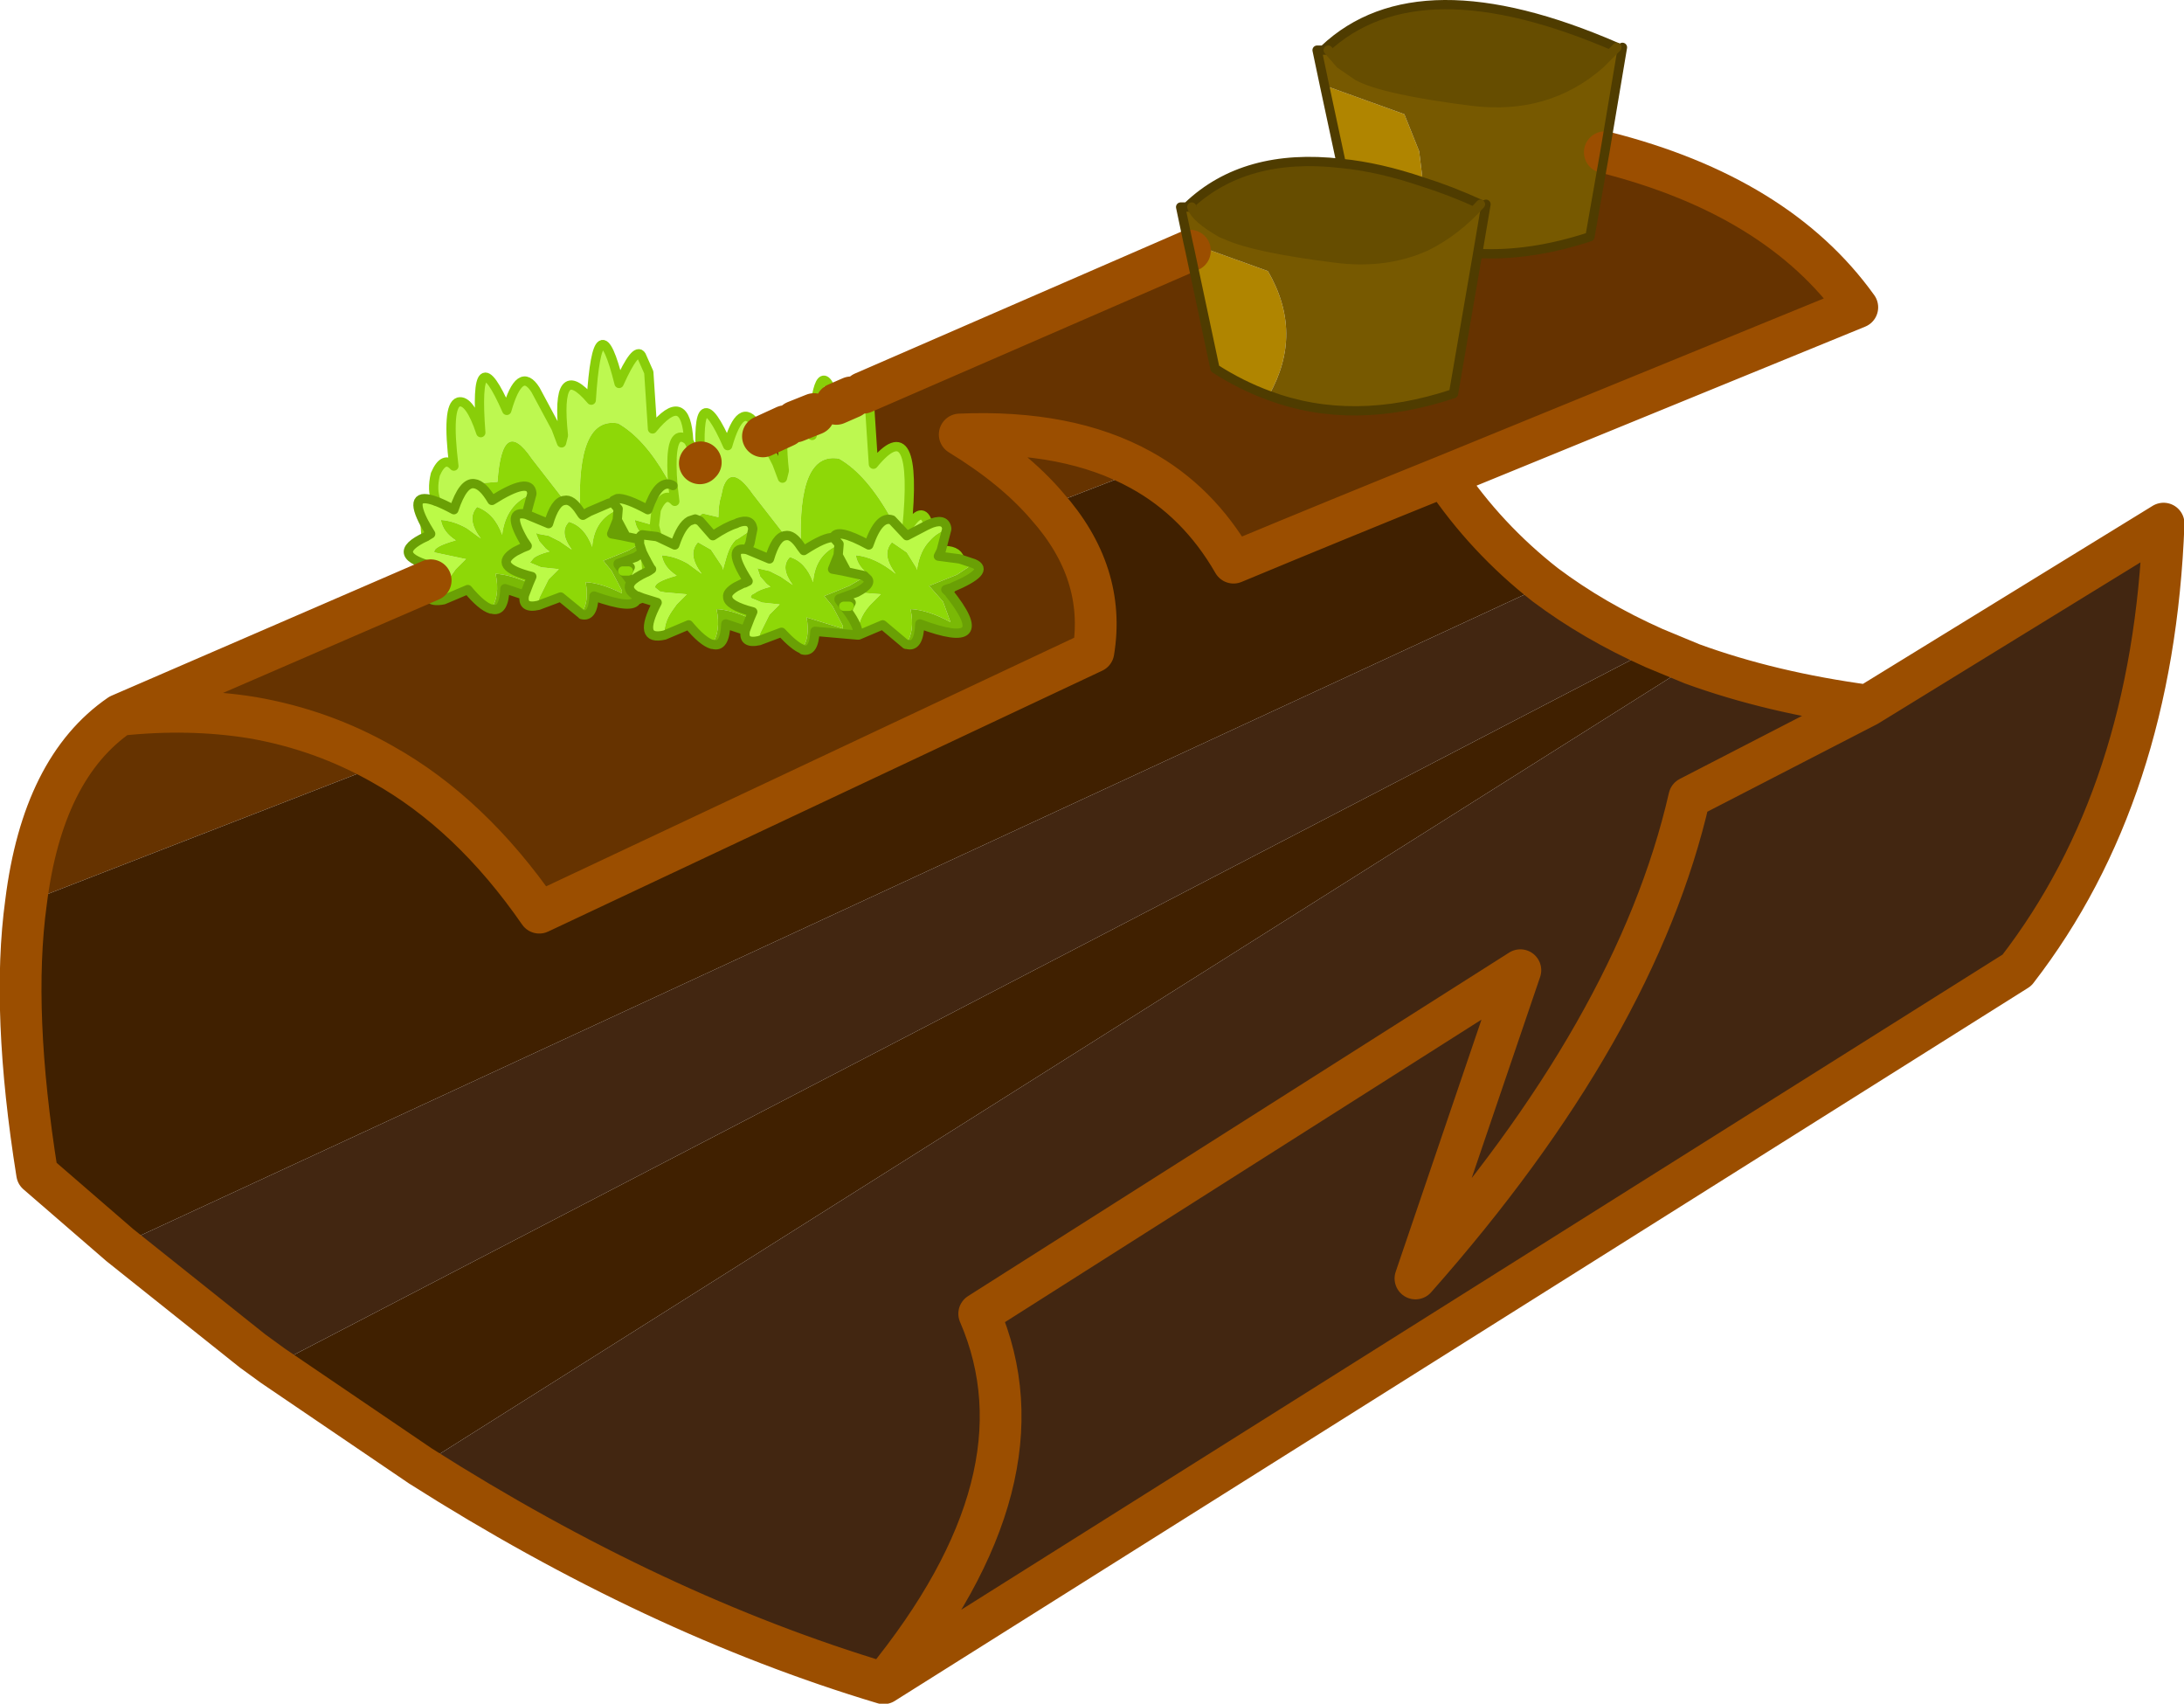
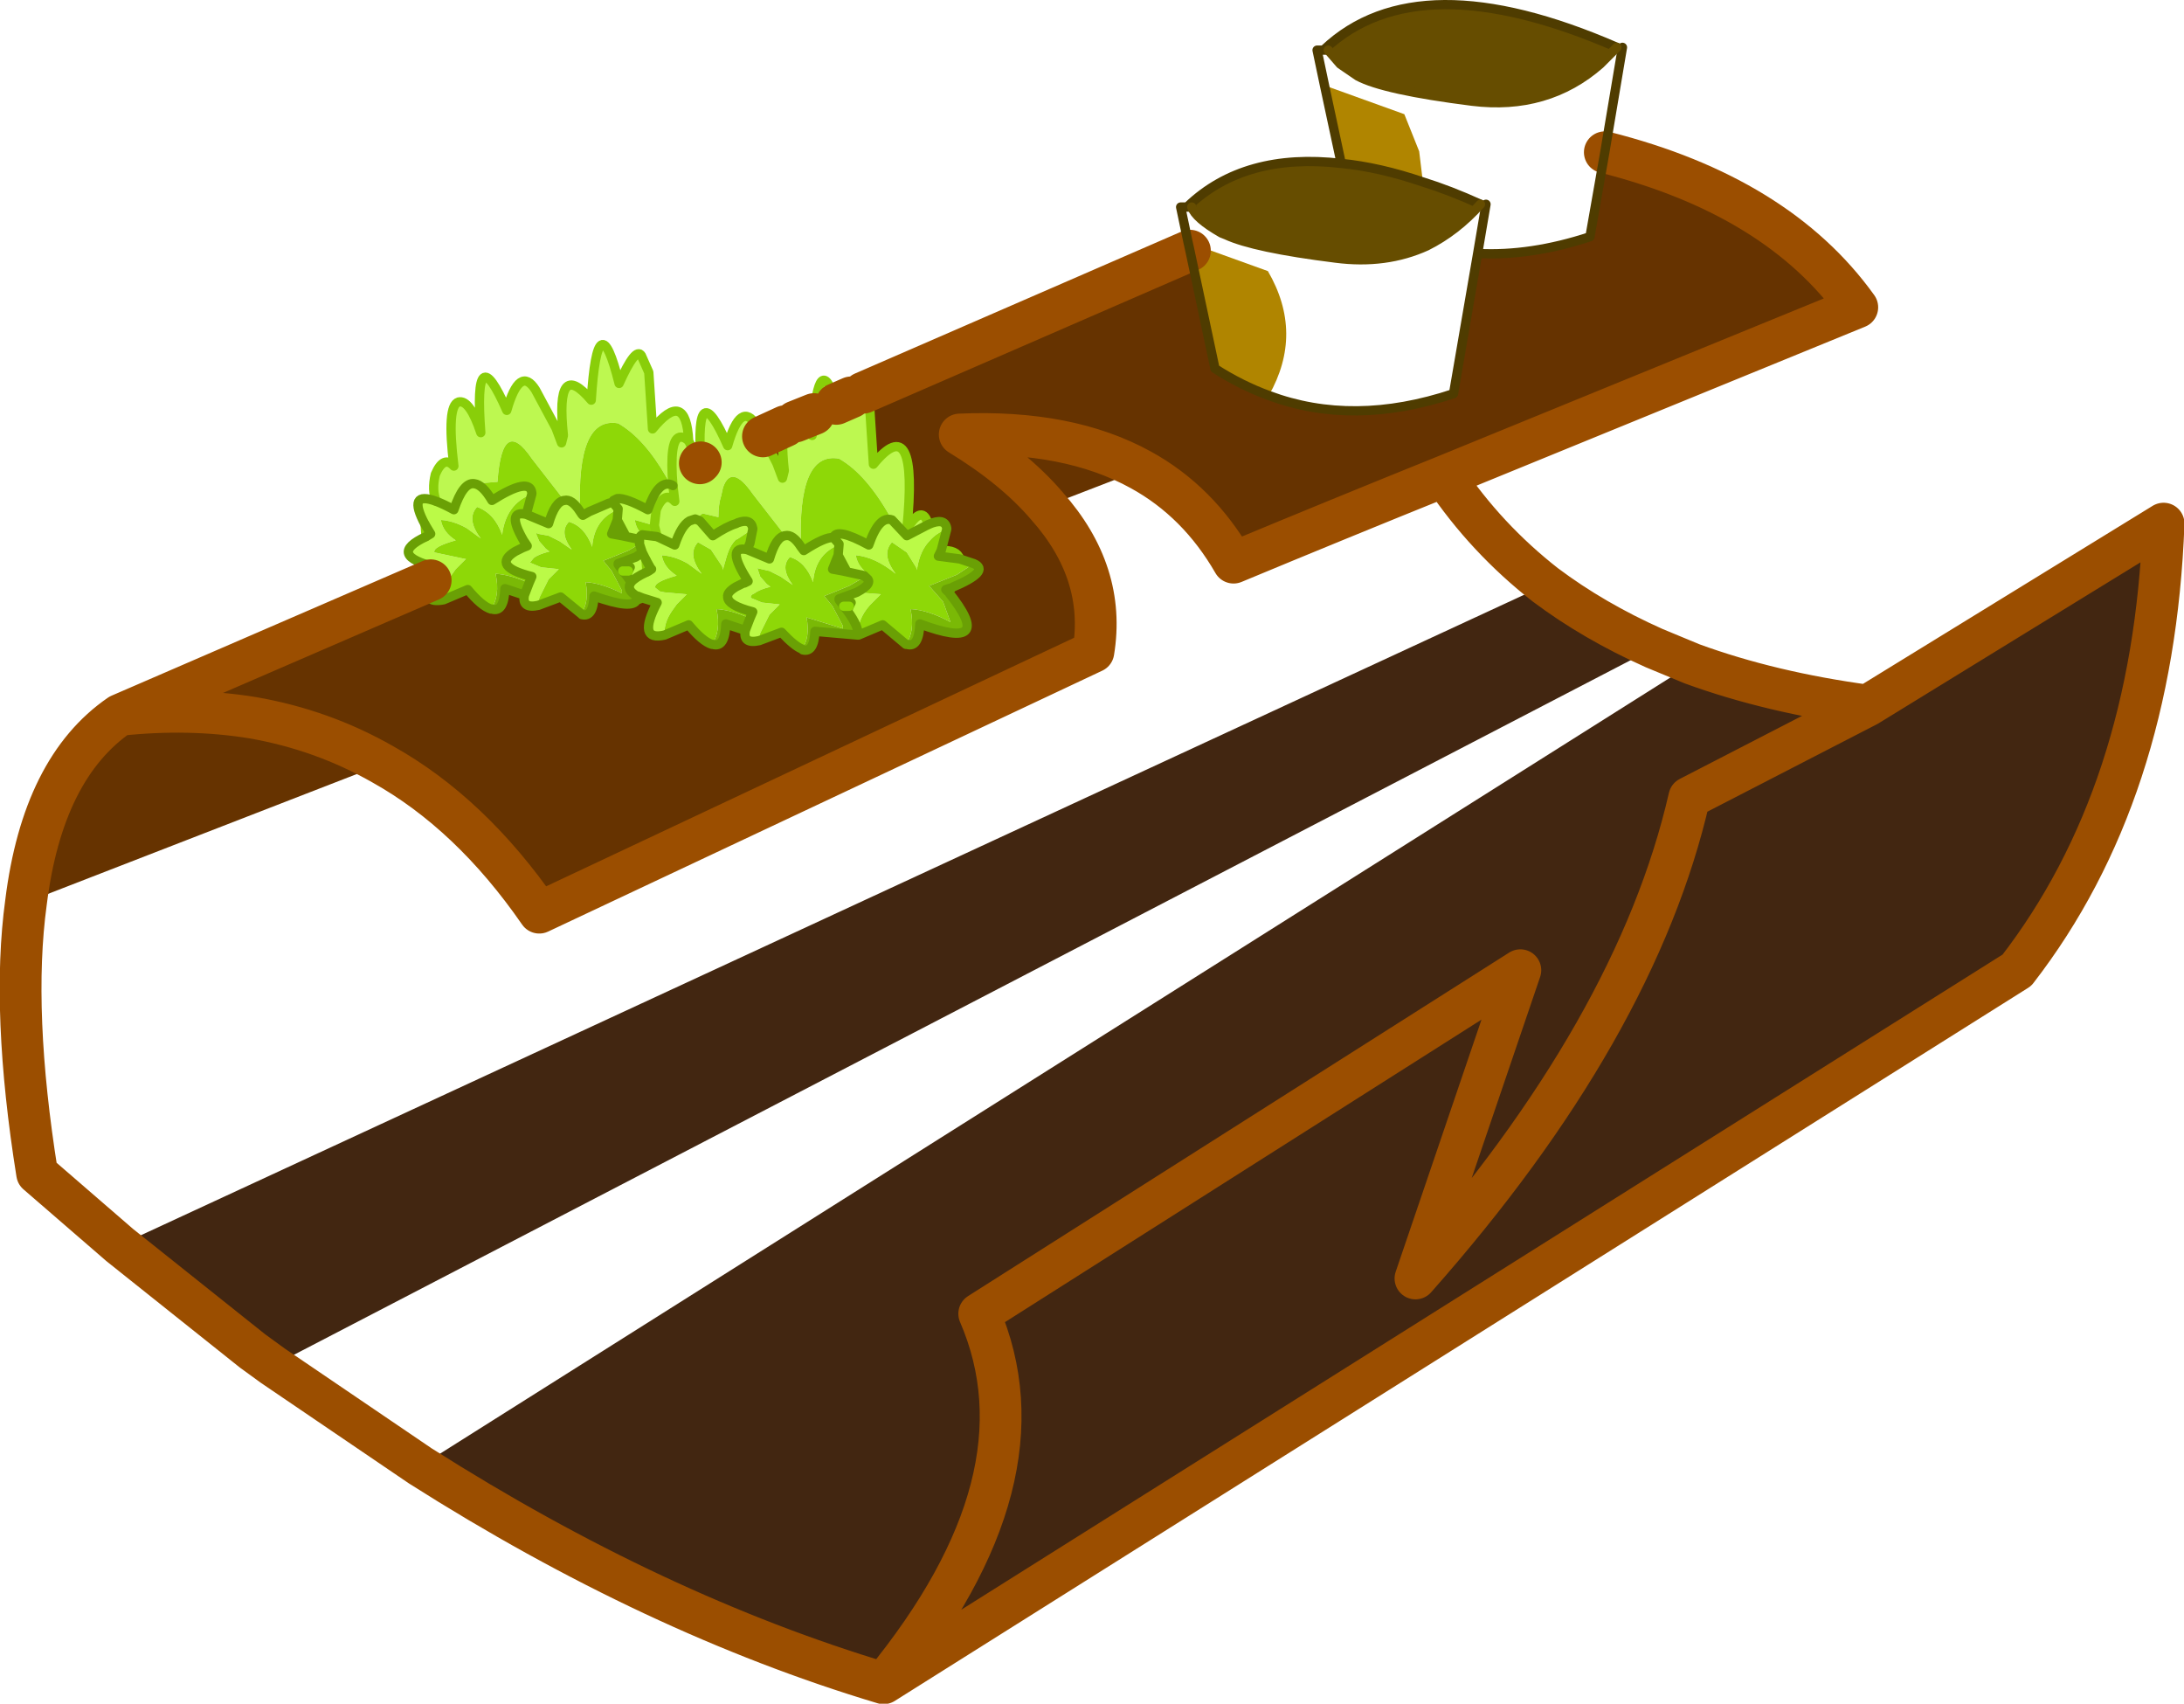
<svg xmlns="http://www.w3.org/2000/svg" xmlns:xlink="http://www.w3.org/1999/xlink" width="117.65px" height="91.75px">
  <g transform="matrix(1, 0, 0, 1, -216.15, -154.5)">
    <use xlink:href="#object-0" width="117.65" height="91.75" transform="matrix(1, 0, 0, 1, 216.15, 154.5)" />
  </g>
  <defs>
    <g transform="matrix(1, 0, 0, 1, -216.15, -154.5)" id="object-0">
      <path fill-rule="evenodd" fill="#bdf850" stroke="none" d="M239.65 181.5Q239.4 180.9 239.6 180.05Q240.05 179 240.6 179.6Q240.2 176.35 240.85 176.15Q241.45 176 242.05 177.8Q241.65 172.5 243.45 176.6Q244.15 174.15 245 175.5L246.1 177.55L246.4 178.35L246.5 177.95Q246.05 173.75 248 176.05Q248.35 170.55 249.5 175.15Q250.4 173.15 250.7 173.65L251.1 174.55L251.3 177.6Q253.1 175.4 253.25 178.25Q253 178 252.75 178.05Q252.2 178.2 252.4 180.65L252.3 180.6L252.05 180.2Q250.85 178.1 249.45 177.3Q247.2 176.9 247.4 182.05Q246.95 181.35 246.55 181.45L244.8 179.2Q243.2 176.85 242.95 180.45L241.7 180.55Q241.1 180.45 240.6 181.95Q240.05 181.65 239.65 181.5M252.4 180.65Q252.2 178.2 252.75 178.05Q253 178 253.25 178.25L253.85 179.45L253.95 179.7L253.9 179.4Q253.6 174.55 255.35 178.5Q256.05 176.05 256.9 177.4L257.25 178L258 179.45L258.3 180.25L258.4 179.85Q258.2 178.05 258.45 177.45Q258.75 177.35 259 177.2L259.9 177.95L260 176.8Q260.35 173.45 261.2 176.25L261.4 177.05L262 175.9Q262.4 175.25 262.6 175.55L262.65 175.65L263 176.45L263.2 179.5Q265.65 176.5 265 183Q265.85 181.6 266.15 182.75L265 183.35L264.2 182.5Q262.85 180.05 261.35 179.2Q259.1 178.8 259.3 183.95Q258.85 183.25 258.45 183.35L256.7 181.1Q255.55 179.45 255.1 180.75L255 181.2Q254.85 181.65 254.85 182.35L254 182.15L253.6 182.45L253.3 182.55Q252.85 182.8 252.5 183.85L251.55 183.4L251.4 182.8L251.5 181.95Q251.95 180.9 252.5 181.5L252.4 180.65M239.1 183.4L239.05 182.75L239.35 183.25L239.1 183.4M267.85 184.6L266.7 184.45L266.85 184.15Q267.7 184.1 267.85 184.6M267.25 186.4L267.1 186.25L267.4 186.15L267.25 186.4M250.95 184.65L251.2 185.1L251.25 185.15L251.1 185.25L251 185.3L250.95 184.65" />
      <path fill-rule="evenodd" fill="#bbfa47" stroke="none" d="M239.65 181.5Q240.05 181.65 240.6 181.95Q241.1 180.45 241.7 180.55Q242.15 180.6 242.65 181.45Q244.7 180.15 244.8 181.05L244.8 181.1Q243.4 181.65 243.2 183.3Q242.8 182.15 241.85 181.8Q241.25 182.45 242.05 183.5L241.3 182.95Q240.6 182.55 239.9 182.5Q240 183.15 240.7 183.6Q239.45 183.95 239.55 184.25L241.2 184.6L241.25 184.6L241.2 184.65L240.7 185.15L240.45 185.5Q240 186.15 240.05 186.8Q238.8 187.05 239.35 185.75L239.65 185.05Q236.95 184.4 239.1 183.4L239.35 183.25L239.05 182.75Q238.05 180.9 239.65 181.5M246.55 181.45Q246.95 181.35 247.4 182.05L247.5 182.2L247.55 182.25L247.9 182.05L248.95 181.6L249.15 181.55L249.45 181.9L249.2 182.05Q248.15 182.6 248.05 183.95Q247.65 182.85 246.8 182.6Q246.25 183.15 246.95 184.1L246.3 183.65L245.7 183.35L245.15 183.25L245.05 183.2L245.05 183.3L245.2 183.65L245.55 184.05L245.75 184.2Q245.15 184.35 244.9 184.55L244.7 184.8L245.3 185.05L246.25 185.15L246.05 185.35L245.7 185.7L245.2 186.7L245.15 187.1Q244.25 187.3 244.4 186.55L244.65 185.9L244.8 185.55Q242.6 185 243.9 184.2L244.3 184L244.55 183.9L244.35 183.6Q243.4 181.95 244.5 182.2L245.7 182.7Q246.05 181.5 246.55 181.45M252.3 180.6L252.4 180.65L252.5 181.5Q251.95 180.9 251.5 181.95L251.4 182.8L250.35 182.5Q250.4 182.95 250.75 183.3L251.55 183.4L252.5 183.85Q252.85 182.8 253.3 182.55L253.6 182.45L253.85 182.55L254.55 183.35Q255.3 182.85 255.8 182.7L255.9 182.65Q256.6 182.4 256.7 182.95L256.7 183L256.6 183.05L255.85 183.55L255.8 183.55Q255.5 183.85 255.35 184.3L255.3 184.45L255.1 185.15L255.1 185.2L255.05 185L254.45 184.1L253.75 183.7Q253.15 184.35 253.95 185.4L253.2 184.85Q252.5 184.45 251.8 184.4Q251.9 185.05 252.6 185.5Q251.35 185.85 251.45 186.15L251.7 186.35L251.95 186.4L253.1 186.5L253.15 186.5L253.1 186.55L252.6 187.05L252.35 187.4Q251.9 188.05 251.95 188.7Q250.45 189.05 251.55 186.95L250.75 186.7L250.5 186.6L250.45 186.6Q249.85 186.25 250.15 185.85Q250.35 185.6 251 185.3L251.1 185.25L251.25 185.15L251.2 185.1L250.95 184.65L250.9 184.55L250.95 184.65L251 185.3Q250.35 185.6 250.15 185.85L249.9 185.5L250 185.25L250.1 185.05L249.45 184.85L250.4 184.5L250.9 184.55L250.75 184.25L250.6 183.8L250.6 183.55L249.65 183.35L249.8 183.25L249.4 182.5L249.45 181.9L249.15 181.55L249.2 181.45L249.4 181.35Q249.85 181.3 251.05 181.95Q251.6 180.35 252.3 180.6M258.45 183.35Q258.85 183.25 259.3 183.95L259.45 184.15Q260.6 183.4 261.05 183.45L261.35 183.8L261.05 183.45Q261.2 182.9 262.95 183.85Q263.5 182.25 264.2 182.5L265 183.35L266.15 182.75Q267.05 182.35 267.15 182.95L267.15 183Q266.6 183.2 266.25 183.6Q265.7 184.15 265.55 185.15L265.55 185.2L265.5 185.05L265 184.25L264.2 183.7Q263.6 184.35 264.4 185.4Q263.3 184.5 262.25 184.4Q262.35 185.05 263.05 185.5L262.8 185.6L262.7 185.5L261.55 185.25L261.7 185.15L261.3 184.4L261.35 183.8L261.1 183.95Q260.05 184.5 259.95 185.85Q259.55 184.75 258.7 184.5Q258.15 185.05 258.85 186L258.2 185.55L257.6 185.25L256.95 185.1L257.1 185.55L257.45 185.95L257.65 186.1Q257.05 186.25 256.8 186.45Q256.55 186.55 256.6 186.7L257.2 186.95L258.15 187.05L257.95 187.25L257.6 187.6L257.1 188.6L257.05 189Q256.15 189.2 256.3 188.45L256.55 187.8L256.7 187.45Q255.35 187.1 255.35 186.65Q255.3 186.4 255.8 186.1L256.2 185.9L256.25 185.9L256.45 185.8Q255.2 183.85 256.4 184.1L257.6 184.6Q257.95 183.4 258.45 183.35M262.3 186.4L263.6 186.5L263 187.1Q262.3 187.9 262.4 188.7L262.35 188.7Q262.45 188.3 261.8 187.4L261.9 187.15L262 186.95L261.35 186.75L262.3 186.4M250.45 186.6L250.5 186.6L250.5 186.8L250.45 186.8L250.45 186.6M250.6 183.55Q250.6 183.35 250.75 183.3Q250.6 183.35 250.6 183.55" />
      <path fill-rule="evenodd" fill="#8ed807" stroke="none" d="M241.7 180.55L242.95 180.45Q243.2 176.85 244.8 179.2L246.55 181.45Q246.05 181.5 245.7 182.7L244.5 182.2L244.8 181.1Q243.4 181.65 243.2 183.3Q242.8 182.15 241.85 181.8Q241.25 182.45 242.05 183.5L241.3 182.95Q240.6 182.55 239.9 182.5Q240 183.15 240.7 183.6Q239.45 183.95 239.55 184.25L241.2 184.6L241.25 184.6L241.2 184.65L240.7 185.15L240.45 185.5Q240 186.15 240.05 186.8L241.35 186.25Q242.1 187.15 242.6 187.3Q243.1 186.6 242.85 185.4Q243.65 185.45 244.65 185.9L244.8 185.55Q242.6 185 243.9 184.2L243.85 184.15L244.3 184L244.55 183.9L244.35 183.6Q243.4 181.95 244.5 182.2L244.8 181.1L244.8 181.05Q244.7 180.15 242.65 181.45Q242.15 180.6 241.7 180.55M247.4 182.05Q247.2 176.9 249.45 177.3Q250.85 178.1 252.05 180.2L252.3 180.6Q251.6 180.35 251.05 181.95Q249.85 181.3 249.4 181.35L249.2 181.45L249.15 181.55L248.95 181.6L247.9 182.05L247.55 182.25L247.5 182.2L247.4 182.05M245.15 187.1L245.2 186.7L245.7 185.7L246.05 185.35L246.25 185.15L245.3 185.05L244.7 184.8L244.9 184.55Q245.15 184.35 245.75 184.2L245.55 184.05L245.2 183.65L245.05 183.3L245.05 183.2L245.15 183.25L245.7 183.35L246.3 183.65L246.95 184.1Q246.25 183.15 246.8 182.6Q247.65 182.85 248.05 183.95Q248.15 182.6 249.2 182.05L249.45 181.9L249.4 182.5L249.1 183.25L249.65 183.35L250.6 183.55L250.6 183.8L250 184.15L248.9 184.6L248.65 184.7L249.1 185.25L249.65 186.3L249.65 186.5L249.65 186.45Q248.55 185.9 247.7 185.85Q247.9 186.95 247.45 187.55L246.35 186.65L245.15 187.1M251.4 182.8L251.55 183.4L250.75 183.3Q250.4 182.95 250.35 182.5L251.4 182.8M253.6 182.45L254 182.15L254.85 182.35Q254.85 181.65 255 181.2L255.1 180.75Q255.55 179.45 256.7 181.1L258.45 183.35Q257.95 183.4 257.6 184.6L256.4 184.1Q255.2 183.85 256.45 185.8L256.25 185.9L256.2 185.9L255.75 186.05L255.8 186.1Q255.3 186.4 255.35 186.65Q255.35 187.1 256.7 187.45L256.55 187.8Q255.55 187.35 254.75 187.3Q255 188.5 254.5 189.2Q254 189.05 253.25 188.15L251.95 188.7Q251.9 188.05 252.35 187.4L252.6 187.05L253.1 186.55L253.15 186.5L253.1 186.5L251.95 186.4L251.7 186.35L251.45 186.15Q251.35 185.85 252.6 185.5Q251.9 185.05 251.8 184.4Q252.5 184.45 253.2 184.85L253.95 185.4Q253.15 184.35 253.75 183.7L254.45 184.1L255.05 185L255.1 185.2L255.1 185.15L255.3 184.45L255.35 184.3Q255.5 183.85 255.8 183.55L255.85 183.55L256.6 183.05L256.7 183L256.7 182.95Q256.6 182.4 255.9 182.65L255.8 182.7Q255.3 182.85 254.55 183.35L253.85 182.55L253.6 182.45M259.3 183.95Q259.1 178.8 261.35 179.2Q262.85 180.05 264.2 182.5Q263.5 182.25 262.95 183.85Q261.2 182.9 261.05 183.45Q260.6 183.4 259.45 184.15L259.3 183.95M256.7 183L256.55 183.75L256.4 184.1L256.55 183.75L256.7 183M268.6 184.85L267.7 185.45L266.2 186.05L266.95 186.9L267.35 188Q266.15 187.35 265.2 187.3Q265.45 188.5 264.95 189.2L263.7 188.15L262.4 188.7Q262.3 187.9 263 187.1L263.6 186.5L262.3 186.4Q263.25 185.9 262.8 185.6L263.05 185.5Q262.35 185.05 262.25 184.4Q263.3 184.5 264.4 185.4Q263.6 184.35 264.2 183.7L265 184.25L265.5 185.05L265.55 185.2L265.55 185.15Q265.7 184.15 266.25 183.6Q266.6 183.2 267.15 183L266.85 184.15L266.7 184.45L267.85 184.6L268.6 184.85M262.7 185.5L262.5 185.7L261.9 186.05L260.8 186.5L260.55 186.6L261 187.15L261.55 188.2L261.55 188.4L261.55 188.35L259.6 187.75Q259.8 188.85 259.35 189.45Q258.95 189.3 258.25 188.55L257.05 189L257.1 188.6L257.6 187.6L257.95 187.25L258.15 187.05L257.2 186.95L256.6 186.7Q256.55 186.55 256.8 186.45Q257.05 186.25 257.65 186.1L257.45 185.95L257.1 185.55L256.95 185.1L257.6 185.25L258.2 185.55L258.85 186Q258.15 185.05 258.7 184.5Q259.55 184.75 259.95 185.85Q260.05 184.5 261.1 183.95L261.35 183.8L261.3 184.4L261.7 185.15L261.55 185.25L262.7 185.5M261.6 187.15L261.35 186.8L261.35 186.75L262 186.95L261.9 187.15L261.6 187.15M261.3 184.4L261 185.15L261.55 185.25L261 185.15L261.3 184.4M249.65 183.35L249.1 183.25L249.4 182.5L249.8 183.25L249.65 183.35M250.5 186.6L250.75 186.7L250.5 186.8L250.5 186.6M250.75 184.25L250.9 184.55L250.4 184.5L250.75 184.25M249.45 184.85L250.1 185.05L250 185.25L249.7 185.25L249.45 184.9L249.45 184.85" />
-       <path fill-rule="evenodd" fill="#663300" stroke="none" d="M253.85 179.45L253.9 179.4L253.95 179.7L253.85 179.45M257.25 178L258.45 177.45Q258.2 178.05 258.4 179.85L258.3 180.25L258 179.45L257.25 178M259 177.2L260 176.8L259.9 177.95L259 177.2M261.2 176.25L262 175.9L261.4 177.05L261.2 176.25M262.65 175.65L280.25 168L281.6 174.35Q283 175.25 284.5 175.8Q289.05 177.5 294.45 175.7L295.75 168.15Q298.6 168.3 301.8 167.25L302.6 162.7Q311.9 165.05 316.2 171.05L293.95 180.15Q288.25 182.45 282.6 184.8Q280.7 181.5 277.6 179.8Q273.7 177.65 267.85 177.9Q270.8 179.7 272.55 181.75Q270.8 179.7 267.85 177.9Q273.7 177.65 277.6 179.8L272.55 181.75Q275.75 185.35 275.05 189.6L245.2 203.65Q241.5 198.3 236.75 195.65Q233.5 193.8 229.75 193.15Q226.35 192.6 222.6 193Q218.45 195.85 217.55 203.1L236.75 195.65Q233.5 193.8 229.75 193.15Q226.35 192.6 222.6 193L239.35 185.75Q238.8 187.05 240.05 186.8L241.35 186.25Q242.1 187.15 242.6 187.3L242.65 187.3Q243.3 187.5 243.35 186.2L244.4 186.55Q244.25 187.3 245.15 187.1L246.35 186.65L247.45 187.55L247.5 187.6Q248.1 187.75 248.15 186.6Q250.25 187.35 250.45 186.8L250.5 186.8L250.75 186.7L251.55 186.95Q250.45 189.05 251.95 188.7L253.25 188.15Q254 189.05 254.5 189.2L254.55 189.2Q255.2 189.4 255.25 188.1L256.3 188.45Q256.15 189.2 257.05 189L258.25 188.55Q258.95 189.3 259.35 189.45L259.4 189.5Q260 189.65 260.05 188.5L262.35 188.7L262.4 188.7L263.7 188.15L264.95 189.2L265 189.2Q265.65 189.4 265.7 188.1Q269.85 189.65 267.25 186.4L267.4 186.15Q269.55 185.25 268.6 184.85L267.85 184.6Q267.7 184.1 266.85 184.15L267.15 183L267.15 182.95Q267.05 182.35 266.15 182.75Q265.85 181.6 265 183Q265.65 176.5 263.2 179.5L263 176.45L262.65 175.65M261.8 187.4L261.6 187.15L261.9 187.15L261.8 187.4M250 185.25L249.9 185.5L249.7 185.25L250 185.25" />
+       <path fill-rule="evenodd" fill="#663300" stroke="none" d="M253.85 179.45L253.9 179.4L253.95 179.7L253.85 179.45M257.25 178L258.45 177.45Q258.2 178.05 258.4 179.85L258.3 180.25L258 179.45L257.25 178M259 177.2L260 176.8L259.9 177.95L259 177.2M261.2 176.25L262 175.9L261.4 177.05L261.2 176.25M262.65 175.65L280.25 168Q283 175.25 284.5 175.8Q289.05 177.5 294.45 175.7L295.75 168.15Q298.6 168.3 301.8 167.25L302.6 162.7Q311.9 165.05 316.2 171.05L293.95 180.15Q288.25 182.45 282.6 184.8Q280.7 181.5 277.6 179.8Q273.7 177.65 267.85 177.9Q270.8 179.7 272.55 181.75Q270.8 179.7 267.85 177.9Q273.7 177.65 277.6 179.8L272.55 181.75Q275.75 185.35 275.05 189.6L245.2 203.65Q241.5 198.3 236.75 195.65Q233.5 193.8 229.75 193.15Q226.35 192.6 222.6 193Q218.45 195.85 217.55 203.1L236.75 195.65Q233.5 193.8 229.75 193.15Q226.35 192.6 222.6 193L239.35 185.75Q238.8 187.05 240.05 186.8L241.35 186.25Q242.1 187.15 242.6 187.3L242.65 187.3Q243.3 187.5 243.35 186.2L244.4 186.55Q244.25 187.3 245.15 187.1L246.35 186.65L247.45 187.55L247.5 187.6Q248.1 187.75 248.15 186.6Q250.25 187.35 250.45 186.8L250.5 186.8L250.75 186.7L251.55 186.95Q250.45 189.05 251.95 188.7L253.25 188.15Q254 189.05 254.5 189.2L254.55 189.2Q255.2 189.4 255.25 188.1L256.3 188.45Q256.15 189.2 257.05 189L258.25 188.55Q258.95 189.3 259.35 189.45L259.4 189.5Q260 189.65 260.05 188.5L262.35 188.7L262.4 188.7L263.7 188.15L264.95 189.2L265 189.2Q265.65 189.4 265.7 188.1Q269.85 189.65 267.25 186.4L267.4 186.15Q269.55 185.25 268.6 184.85L267.85 184.6Q267.7 184.1 266.85 184.15L267.15 183L267.15 182.95Q267.05 182.35 266.15 182.75Q265.85 181.6 265 183Q265.65 176.5 263.2 179.5L263 176.45L262.65 175.65M261.8 187.4L261.6 187.15L261.9 187.15L261.8 187.4M250 185.25L249.9 185.5L249.7 185.25L250 185.25" />
      <path fill-rule="evenodd" fill="#b08500" stroke="none" d="M280.25 168L280.15 167.55L284.45 169.1Q286.4 172.45 284.5 175.8Q283 175.25 281.6 174.35L280.25 168M288.4 163.3L287.5 159.1L291.8 160.65L292.6 162.65L292.8 164.3Q290.45 163.5 288.4 163.3" />
-       <path fill-rule="evenodd" fill="#775900" stroke="none" d="M280.15 167.55L279.75 165.65L280.35 165.65Q280.55 166.25 281.95 167.05L282.2 167.15Q283.7 167.85 288.1 168.4Q290.8 168.75 293 167.75Q294.6 166.95 295.9 165.5Q294.25 164.75 292.8 164.3L292.6 162.65L291.8 160.65L287.5 159.1L287.1 157.2L287.7 157.2L288.35 157.95L289.3 158.6Q290.7 159.35 295.45 159.95Q299.5 160.45 302.35 157.95L303.25 157.05L303.55 157.05L302.6 162.7L301.8 167.25Q298.6 168.3 295.75 168.15L294.45 175.7Q289.05 177.5 284.5 175.8Q286.4 172.45 284.45 169.1L280.15 167.55M296.2 165.5L295.75 168.15L296.2 165.5" />
      <path fill-rule="evenodd" fill="#664d00" stroke="none" d="M280.35 165.65L280.15 165.6Q283.2 162.7 288.4 163.3Q290.45 163.5 292.8 164.3Q294.25 164.75 295.9 165.5Q294.6 166.95 293 167.75Q290.8 168.75 288.1 168.4Q283.7 167.85 282.2 167.15L281.95 167.05Q280.55 166.25 280.35 165.65M287.7 157.2L287.5 157.15Q292.55 152.4 303.25 157.05L302.35 157.95Q299.5 160.45 295.45 159.95Q290.7 159.35 289.3 158.6L288.35 157.95L287.7 157.2" />
-       <path fill-rule="evenodd" fill="#402000" stroke="none" d="M293.95 180.15Q296.2 183.5 299.4 186L222.6 221.55L218.15 217.7Q216.75 208.95 217.55 203.1L236.75 195.65Q241.5 198.3 245.2 203.65L275.05 189.6Q275.75 185.35 272.55 181.75L277.6 179.8Q280.7 181.5 282.6 184.8Q288.25 182.45 293.95 180.15M305.25 189.4L307.3 190.25L238.8 233.45L230.85 228.05L305.25 189.4" />
      <path fill-rule="evenodd" fill="#422611" stroke="none" d="M299.4 186Q302 187.95 305.25 189.4L230.85 228.05L229.75 227.25L222.6 221.55L299.4 186M307.3 190.25Q311.55 191.8 316.75 192.5L332.7 182.7Q332.15 197.25 324.8 206.75L263.75 245.15Q251.4 241.45 238.8 233.45L307.3 190.25M316.75 192.5L307.15 197.45Q304.3 209.9 292.4 223.35L298.05 206.75L268.9 225.25Q272.75 234.15 263.75 245.15Q272.75 234.15 268.9 225.25L298.05 206.75L292.4 223.35Q304.3 209.9 307.15 197.45L316.75 192.5" />
      <path fill-rule="evenodd" fill="#7ab906" stroke="none" d="M244.3 184L243.9 184.2L243.85 184.15L244.3 184M244.65 185.9L244.4 186.55L243.35 186.2Q243.3 187.5 242.65 187.3L242.6 187.3Q243.1 186.6 242.85 185.4Q243.65 185.45 244.65 185.9M254.5 189.2Q255 188.5 254.75 187.3Q255.55 187.35 256.55 187.8L256.3 188.45L255.25 188.1Q255.2 189.4 254.55 189.2L254.5 189.2M255.8 186.1L255.75 186.05L256.2 185.9L255.8 186.1M264.95 189.2Q265.45 188.5 265.2 187.3Q266.15 187.35 267.35 188L266.95 186.9L266.2 186.05L267.7 185.45L268.6 184.85Q269.55 185.25 267.4 186.15L267.1 186.25L267.25 186.4Q269.85 189.65 265.7 188.1Q265.65 189.4 265 189.2L264.95 189.2M262.8 185.6Q263.25 185.9 262.3 186.4L261.35 186.75L261.35 186.8L261.6 187.15L261.8 187.4Q262.45 188.3 262.35 188.7L260.05 188.5Q260 189.65 259.4 189.5L259.35 189.45Q259.8 188.85 259.6 187.75L261.55 188.35L261.55 188.4L261.55 188.2L261 187.15L260.55 186.6L260.8 186.5L261.9 186.05L262.5 185.7L262.7 185.5L262.8 185.6M247.45 187.55Q247.9 186.95 247.7 185.85Q248.55 185.9 249.65 186.45L249.65 186.5L249.65 186.3L249.1 185.25L248.65 184.7L248.9 184.6L250 184.15L250.6 183.8L250.75 184.25L250.4 184.5L249.45 184.85L249.45 184.9L249.7 185.25L249.9 185.5L250.15 185.85Q249.85 186.25 250.45 186.6L250.45 186.8Q250.25 187.35 248.15 186.6Q248.1 187.75 247.5 187.6L247.45 187.55" />
      <path fill="none" stroke="#89ce09" stroke-width="0.5" stroke-linecap="round" stroke-linejoin="round" d="M253.25 178.25Q253.1 175.4 251.3 177.6L251.1 174.55L250.7 173.65Q250.4 173.15 249.5 175.15Q248.35 170.55 248 176.05Q246.05 173.75 246.5 177.95L246.4 178.35L246.1 177.55L245 175.5Q244.15 174.15 243.45 176.6Q241.65 172.5 242.05 177.8Q241.45 176 240.85 176.15Q240.2 176.35 240.6 179.6Q240.05 179 239.6 180.05Q239.4 180.9 239.65 181.5M252.4 180.65Q252.2 178.2 252.75 178.05Q253 178 253.25 178.25L253.85 179.45L253.95 179.7L253.9 179.4Q253.6 174.55 255.35 178.5Q256.05 176.05 256.9 177.4L257.25 178L258 179.45L258.3 180.25L258.4 179.85Q258.2 178.05 258.45 177.45Q258.75 177.35 259 177.2L259.9 177.95L260 176.8Q260.35 173.45 261.2 176.25L261.4 177.05L262 175.9Q262.4 175.25 262.6 175.55L262.65 175.65L263 176.45L263.2 179.5Q265.65 176.5 265 183Q265.85 181.6 266.15 182.75M239.1 183.4L239.05 182.75M252.4 180.65L252.5 181.5Q251.95 180.9 251.5 181.95L251.4 182.8L251.55 183.4M267.25 186.4L267.4 186.15M267.85 184.6Q267.7 184.1 266.85 184.15M250.95 184.65L251 185.3" />
      <path fill="none" stroke="#6aa005" stroke-width="0.5" stroke-linecap="round" stroke-linejoin="round" d="M239.65 181.5Q240.05 181.65 240.6 181.95Q241.1 180.45 241.7 180.55Q242.15 180.6 242.65 181.45Q244.7 180.15 244.8 181.05L244.8 181.1L244.5 182.2L245.7 182.7Q246.05 181.5 246.55 181.45Q246.95 181.35 247.4 182.05L247.5 182.2L247.55 182.25L247.9 182.05L248.95 181.6L249.15 181.55L249.45 181.9L249.4 182.5L249.1 183.25L249.65 183.35L250.6 183.55L250.6 183.8L250.75 184.25L250.9 184.55L250.95 184.65L251.2 185.1L251.25 185.15L251.1 185.25L251 185.3Q250.35 185.6 250.15 185.85Q249.85 186.25 250.45 186.6L250.5 186.6L250.75 186.7L251.55 186.95Q250.45 189.05 251.95 188.7L253.25 188.15Q254 189.05 254.5 189.2M252.3 180.6L252.4 180.65M239.35 185.75L239.65 185.05Q236.95 184.4 239.1 183.4L239.35 183.25L239.05 182.75Q238.05 180.9 239.65 181.5M244.5 182.2Q243.4 181.95 244.35 183.6L244.55 183.9L244.3 184L243.9 184.2Q242.6 185 244.8 185.55L244.65 185.9L244.4 186.55Q244.25 187.3 245.15 187.1L246.35 186.65L247.45 187.55M252.3 180.6Q251.6 180.35 251.05 181.95Q249.85 181.3 249.4 181.35L249.2 181.45L249.15 181.55M251.55 183.4L252.5 183.85Q252.85 182.8 253.3 182.55L253.6 182.45L253.85 182.55L254.55 183.35Q255.3 182.85 255.8 182.7L255.9 182.65Q256.6 182.4 256.7 182.95L256.7 183L256.55 183.75L256.4 184.1Q255.2 183.85 256.45 185.8L256.25 185.9L256.2 185.9L255.8 186.1Q255.3 186.4 255.35 186.65Q255.35 187.1 256.7 187.45L256.55 187.8L256.3 188.45L255.25 188.1Q255.2 189.4 254.55 189.2M258.45 183.35Q258.85 183.25 259.3 183.95L259.45 184.15Q260.6 183.4 261.05 183.45L261.35 183.8L261.3 184.4L261.7 185.15L261.55 185.25L262.7 185.5L262.8 185.6Q263.25 185.9 262.3 186.4L261.35 186.75L261.35 186.8L261.6 187.15L261.8 187.4Q262.45 188.3 262.35 188.7L260.05 188.5Q260 189.65 259.4 189.5M264.2 182.5L265 183.35L266.15 182.75Q267.05 182.35 267.15 182.95L267.15 183L266.85 184.15L266.7 184.45L267.85 184.6L268.6 184.85Q269.55 185.25 267.4 186.15L267.1 186.25L267.25 186.4Q269.85 189.65 265.7 188.1Q265.65 189.4 265 189.2M250.75 183.3L251.55 183.4M262.4 188.7L263.7 188.15L264.95 189.2M257.05 189L258.25 188.55Q258.95 189.3 259.35 189.45M261.55 185.25L261 185.15L261.3 184.4M258.45 183.35Q257.95 183.4 257.6 184.6L256.4 184.1M261.9 187.15L261.8 187.4M261.35 186.75L262 186.95L261.9 187.15M262.35 188.7L262.4 188.7M256.3 188.45Q256.15 189.2 257.05 189M264.2 182.5Q263.5 182.25 262.95 183.85Q261.2 182.9 261.05 183.45M249.4 182.5L249.8 183.25L249.65 183.35M250.4 184.5L249.45 184.85L250.1 185.05L250 185.25L249.9 185.5L250.15 185.85M250.75 184.25L250.4 184.5M250.75 183.3Q250.6 183.35 250.6 183.55M249.7 185.25L249.45 184.9L249.45 184.85M249.9 185.5L249.7 185.25M247.5 187.6Q248.1 187.75 248.15 186.6Q250.25 187.35 250.45 186.8L250.45 186.6M250.45 186.8L250.5 186.8L250.75 186.7M242.65 187.3Q243.3 187.5 243.35 186.2L244.4 186.55M240.05 186.8L241.35 186.25Q242.1 187.15 242.6 187.3M239.35 185.75Q238.8 187.05 240.05 186.8" />
      <path fill="none" stroke="#9b4e00" stroke-width="2.25" stroke-linecap="round" stroke-linejoin="round" d="M253.85 179.45L253.9 179.4M257.25 178L258.45 177.45M259 177.2L260 176.8M261.2 176.25L262 175.9M262.65 175.65L280.25 168M302.6 162.7Q311.9 165.05 316.2 171.05L293.95 180.15Q296.2 183.5 299.4 186Q302 187.95 305.25 189.4L307.3 190.25Q311.55 191.8 316.75 192.5L332.7 182.7Q332.15 197.25 324.8 206.75L263.75 245.15Q251.4 241.45 238.8 233.45L230.85 228.05L229.75 227.25L222.6 221.55L218.15 217.7Q216.75 208.95 217.55 203.1Q218.45 195.85 222.6 193L239.35 185.75M277.6 179.8Q273.7 177.65 267.85 177.9Q270.8 179.7 272.55 181.75Q275.75 185.35 275.05 189.6L245.2 203.65Q241.5 198.3 236.75 195.65Q233.5 193.8 229.75 193.15Q226.35 192.6 222.6 193M277.6 179.8Q280.7 181.5 282.6 184.8Q288.25 182.45 293.95 180.15M263.75 245.15Q272.75 234.15 268.9 225.25L298.05 206.75L292.4 223.35Q304.3 209.9 307.15 197.45L316.75 192.5" />
      <path fill="none" stroke="#4f3c00" stroke-width="0.5" stroke-linecap="round" stroke-linejoin="round" d="M280.25 168L280.15 167.55L279.75 165.65L280.35 165.65L280.15 165.6Q283.2 162.7 288.4 163.3L287.5 159.1L287.1 157.2L287.7 157.2L287.5 157.15Q292.55 152.4 303.25 157.05M303.55 157.05L302.6 162.7L301.8 167.25Q298.6 168.3 295.75 168.15L294.45 175.7Q289.05 177.5 284.5 175.8Q283 175.25 281.6 174.35L280.25 168M288.4 163.3Q290.45 163.5 292.8 164.3Q294.25 164.75 295.9 165.5M295.75 168.15L296.2 165.5" />
      <path fill="none" stroke="#664d00" stroke-width="0.5" stroke-linecap="round" stroke-linejoin="round" d="M303.25 157.05L302.35 157.95Q299.5 160.45 295.45 159.95Q290.7 159.35 289.3 158.6L288.35 157.95L287.7 157.2M295.9 165.5Q294.6 166.95 293 167.75Q290.8 168.75 288.1 168.4Q283.7 167.85 282.2 167.15L281.95 167.05Q280.55 166.25 280.35 165.65" />
      <path fill="none" stroke="#8ed807" stroke-width="0.5" stroke-linecap="round" stroke-linejoin="round" d="M261.9 187.15L261.6 187.15M249.7 185.25L250 185.25" />
    </g>
  </defs>
</svg>